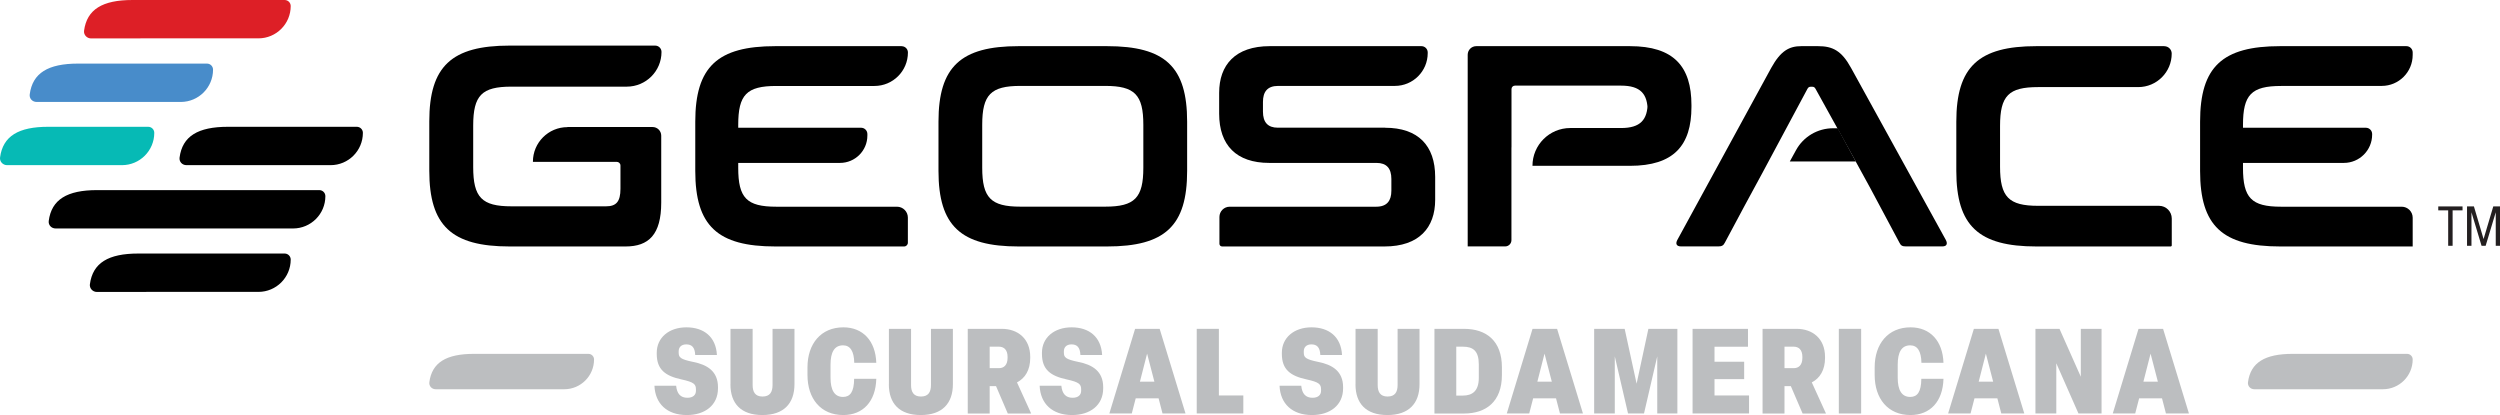
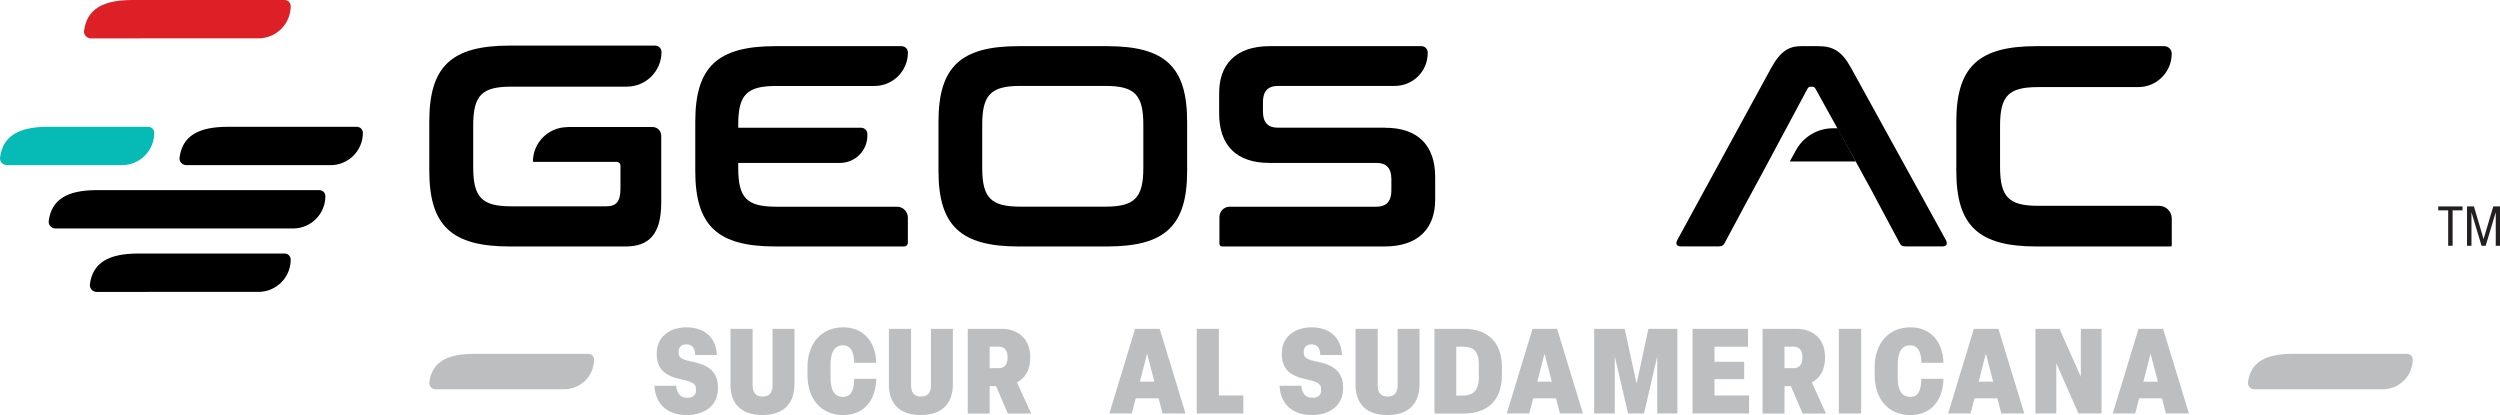
<svg xmlns="http://www.w3.org/2000/svg" id="Layer_2" data-name="Layer 2" viewBox="0 0 445.8 74.01">
  <defs>
    <style>
      .cls-1 {
        fill: #bcbec0;
      }

      .cls-2 {
        fill: #231f20;
      }

      .cls-3 {
        fill: #dd1f26;
      }

      .cls-4 {
        fill: #488cca;
      }

      .cls-5 {
        fill: #06bab5;
      }
    </style>
  </defs>
  <g id="Layer_1-2" data-name="Layer 1">
    <g>
      <g>
        <path d="M160.77,8.23h-22.5c-10.31,0-14.29,3.67-14.29,13.47v8.78c0,9.8,3.98,13.47,14.29,13.47h22.95c.37,0,.67-.3.67-.67v-4.48c0-1.07-.87-1.94-1.94-1.94h-21.52c-5.31,0-6.79-1.58-6.79-6.94v-.87h18.15c2.69,0,4.88-2.18,4.88-4.88v-.27c0-.62-.5-1.12-1.12-1.12h-21.91v-.51c0-5.36,1.48-6.94,6.79-6.94h17.5c3.3,0,5.97-2.67,5.97-5.97h0c0-.62-.5-1.12-1.12-1.12Z" />
        <path d="M197.4,8.23h-15.76c-10.31,0-14.29,3.67-14.29,13.47v8.78c0,9.8,3.98,13.47,14.29,13.47h15.76c10.36,0,14.29-3.67,14.29-13.47v-8.78c0-9.8-3.93-13.47-14.29-13.47ZM203.88,29.91c0,5.36-1.53,6.94-6.79,6.94h-15.15c-5.25,0-6.79-1.58-6.79-6.94v-7.65c0-5.36,1.53-6.94,6.79-6.94h15.15c5.26,0,6.79,1.58,6.79,6.94v7.65Z" />
        <path d="M246.99,22.77h-19.13c-1.79,0-2.65-.97-2.65-2.86v-1.73c0-1.79.77-2.86,2.7-2.86h20.83c3.23,0,5.85-2.62,5.85-5.85v-.12c0-.62-.5-1.12-1.12-1.12h-27.04c-6.17,0-9.03,3.37-9.03,8.32v3.72c0,5.61,3.06,8.78,8.93,8.78h19.13c1.79,0,2.65.97,2.65,2.86v2.09c0,1.78-.77,2.86-2.7,2.86h-26.13c-1.01,0-1.83.82-1.83,1.83v4.78c0,.27.21.48.48.48h28.96c6.17,0,9.03-3.37,9.03-8.32v-4.08c0-5.61-3.06-8.77-8.93-8.77Z" />
        <path d="M333.54,33.6l5.17,9.68c.25.51.51.66,1.17.66h6.48c.82,0,.97-.51.61-1.17l-16.89-30.66c-1.68-3.06-3.27-3.88-5.87-3.88h-3.01c-2.14,0-3.67.82-5.36,3.88l-16.73,30.66c-.36.66-.2,1.17.66,1.17h6.63c.61,0,.92-.15,1.17-.66l3.52-6.58,3.21-5.92,8.01-14.95c.15-.26.31-.36.56-.36h.31c.26,0,.41.1.56.36l6.56,11.85" />
        <path d="M385.95,8.23h-22.81c-10.31,0-14.29,3.67-14.29,13.47v8.78c0,9.8,3.98,13.47,14.29,13.47h23.93c.11,0,.2-.09.2-.2v-4.78c0-1.25-1.01-2.27-2.27-2.27h-21.56c-5.26,0-6.79-1.58-6.79-6.99v-7.24c0-5.41,1.53-6.94,6.79-6.94h17.85c3.3,0,5.97-2.67,5.97-5.97h0c0-.73-.59-1.32-1.32-1.32Z" />
-         <path d="M406.76,15.32h17.95c3.05,0,5.52-2.47,5.52-5.52v-.45c0-.62-.5-1.12-1.12-1.12h-22.5c-10.31,0-14.29,3.67-14.29,13.47v8.78c0,9.8,3.98,13.47,14.29,13.47h23.62v-5.13c0-1.08-.88-1.96-1.96-1.96h-21.51c-5.31,0-6.79-1.58-6.79-6.94v-.87h17.99c2.78,0,5.04-2.26,5.04-5.04v-.11c0-.62-.5-1.12-1.12-1.12h-21.91v-.51c0-5.36,1.48-6.94,6.79-6.94Z" />
        <path d="M101.19,22.65h15.18c.85,0,1.54.69,1.54,1.54v11.93c0,5.73-2.25,7.83-6.35,7.83h-20.68c-10.34,0-14.33-3.69-14.33-13.51v-8.8c0-9.83,3.99-13.51,14.33-13.51h25.95c.62,0,1.13.5,1.13,1.13h0c0,3.42-2.77,6.19-6.19,6.19h-20.58c-5.27,0-6.81,1.54-6.81,6.96v7.37c0,5.43,1.54,7.01,6.81,7.01h16.89c1.79,0,2.56-.82,2.56-3.12v-4.15c0-.37-.3-.66-.66-.66h-14.95v-.03c0-3.4,2.76-6.16,6.16-6.16Z" />
-         <path d="M269.53,26.29v-10.41c0-.34.27-.61.61-.61h18.93c3.47,0,4.74,1.48,4.74,4.54v-1.52c0,3.06-1.28,4.54-4.74,4.54h-9.06c-3.72,0-6.74,3.02-6.74,6.74h0s17.38,0,17.38,0c7.81,0,10.97-3.62,10.97-10.51v-.32c0-6.89-3.16-10.51-10.97-10.51h-27.4c-.85,0-1.53.69-1.53,1.53v34.18h6.68c.62,0,1.12-.5,1.12-1.12v-16.53Z" />
        <path d="M327.71,22.87h-.83c-2.76,0-5.3,1.5-6.62,3.92l-1.1,2h11.76l-3.21-5.92Z" />
      </g>
      <g>
        <g>
          <path class="cls-3" d="M25.05,6.84h21.03c3.18,0,5.76-2.58,5.76-5.76h0c0-.6-.49-1.08-1.08-1.08h-27.14c-5.35,0-8.12,1.67-8.63,5.47-.1.73.5,1.38,1.24,1.38h8.82Z" />
          <path d="M26.09,52.05h19.99c3.18,0,5.76-2.58,5.76-5.76h0c0-.6-.49-1.08-1.08-1.08h-26.1c-5.35,0-8.12,1.67-8.63,5.47-.1.73.5,1.38,1.24,1.38h8.82Z" />
          <path d="M42.88,33.9h-25.56c-5.36,0-8.13,1.68-8.63,5.49-.1.74.48,1.35,1.23,1.35h8.83s33.51,0,33.51,0c3.18,0,5.76-2.58,5.76-5.76h0c0-.6-.49-1.08-1.08-1.08h-4.42s-9.62,0-9.62,0Z" />
          <g>
            <path class="cls-5" d="M10.07,29.45h11.68c3.18,0,5.76-2.58,5.76-5.76h0c0-.6-.49-1.08-1.08-1.08H8.64C3.29,22.6.52,24.27.01,28.07c-.1.73.5,1.38,1.24,1.38h8.82Z" />
            <path d="M52.47,29.45h6.48c3.18,0,5.76-2.58,5.76-5.76h0c0-.6-.49-1.08-1.08-1.08h-22.98c-5.36,0-8.13,1.68-8.63,5.49-.1.74.48,1.35,1.23,1.35h19.23Z" />
          </g>
        </g>
-         <path class="cls-4" d="M25.75,18.18h6.48c3.18,0,5.76-2.58,5.76-5.76h0c0-.6-.49-1.08-1.08-1.08H13.93c-5.36,0-8.13,1.68-8.63,5.49-.1.74.48,1.35,1.23,1.35h19.23Z" />
      </g>
      <g>
        <path class="cls-2" d="M436.56,43.83v-6.32h-1.77v-.7h4.33v.7h-1.77v6.32h-.79Z" />
        <path class="cls-2" d="M439.92,43.83v-7.02h1.23l1.72,5.82,1.73-5.82h1.21v7.02h-.77v-5.98l-1.8,5.98h-.73l-1.8-5.98v5.98h-.78Z" />
      </g>
      <g>
        <path class="cls-1" d="M116.7,68.78h3.87c.13,1.42.79,2.15,2,2.15,1.02,0,1.53-.51,1.53-1.25v-.23c0-.94-.34-1.3-2.57-1.79-2.89-.62-4.42-1.76-4.42-4.55v-.21c0-2.68,2.17-4.53,5.29-4.53s5.27,1.7,5.44,4.93h-3.87c-.06-1.38-.62-1.89-1.59-1.89-.89,0-1.36.51-1.36,1.23v.21c0,.89.3,1.21,2.55,1.68,2.53.49,4.46,1.66,4.46,4.51v.21c0,3.02-2.34,4.76-5.55,4.76-3.53,0-5.65-2.02-5.78-5.23Z" />
        <path class="cls-1" d="M130.26,68.52v-9.88h3.95v10.03c0,1.19.43,2.04,1.76,2.04s1.79-.81,1.79-2.06v-10.01h3.91v9.86c0,3.44-1.91,5.51-5.72,5.51s-5.7-2.04-5.7-5.48Z" />
        <path class="cls-1" d="M143.99,66.87v-1.36c0-4.21,2.4-7.14,6.4-7.14,3.49,0,5.74,2.42,5.87,6.33h-3.93c-.04-2.06-.7-3.12-2-3.12-1.55,0-2.23,1.25-2.23,3.42v2.36c0,2.19.7,3.42,2.23,3.42,1.27,0,1.96-.89,1.98-3.23h3.95c-.11,4.04-2.36,6.46-5.89,6.46-4.04,0-6.38-2.95-6.38-7.14Z" />
        <path class="cls-1" d="M158.51,68.52v-9.88h3.95v10.03c0,1.19.43,2.04,1.76,2.04s1.79-.81,1.79-2.06v-10.01h3.91v9.86c0,3.44-1.91,5.51-5.72,5.51s-5.7-2.04-5.7-5.48Z" />
        <path class="cls-1" d="M172.57,73.73v-15.09h6.08c2.83,0,5.06,1.74,5.06,5v.19c0,2.15-.91,3.61-2.36,4.36l2.53,5.55h-4.17l-2.1-4.89h-1.13v4.89h-3.91ZM176.48,65.65h1.66c.85,0,1.53-.53,1.53-1.83v-.19c0-1.28-.68-1.81-1.53-1.81h-1.66v3.83Z" />
-         <path class="cls-1" d="M185.39,68.78h3.87c.13,1.42.79,2.15,2,2.15,1.02,0,1.53-.51,1.53-1.25v-.23c0-.94-.34-1.3-2.57-1.79-2.89-.62-4.42-1.76-4.42-4.55v-.21c0-2.68,2.17-4.53,5.29-4.53s5.27,1.7,5.44,4.93h-3.87c-.06-1.38-.62-1.89-1.59-1.89-.89,0-1.36.51-1.36,1.23v.21c0,.89.3,1.21,2.55,1.68,2.53.49,4.46,1.66,4.46,4.51v.21c0,3.02-2.34,4.76-5.55,4.76-3.53,0-5.65-2.02-5.78-5.23Z" />
        <path class="cls-1" d="M207.3,73.73l-.7-2.7h-4.08l-.7,2.7h-4l4.59-15.09h4.38l4.61,15.09h-4.1ZM203.28,68.06h2.57l-1.3-5-1.28,5Z" />
        <path class="cls-1" d="M213.4,73.73v-15.09h3.95v11.88h4.36v3.21h-8.31Z" />
        <path class="cls-1" d="M228.17,68.78h3.87c.13,1.42.79,2.15,2,2.15,1.02,0,1.53-.51,1.53-1.25v-.23c0-.94-.34-1.3-2.57-1.79-2.89-.62-4.42-1.76-4.42-4.55v-.21c0-2.68,2.17-4.53,5.29-4.53s5.27,1.7,5.44,4.93h-3.87c-.06-1.38-.62-1.89-1.59-1.89-.89,0-1.36.51-1.36,1.23v.21c0,.89.3,1.21,2.55,1.68,2.53.49,4.46,1.66,4.46,4.51v.21c0,3.02-2.34,4.76-5.55,4.76-3.53,0-5.65-2.02-5.78-5.23Z" />
        <path class="cls-1" d="M241.72,68.52v-9.88h3.95v10.03c0,1.19.43,2.04,1.76,2.04s1.79-.81,1.79-2.06v-10.01h3.91v9.86c0,3.44-1.91,5.51-5.72,5.51s-5.7-2.04-5.7-5.48Z" />
        <path class="cls-1" d="M255.79,73.73v-15.09h5.27c4,0,6.76,2.15,6.76,6.87v1.36c0,4.74-2.81,6.87-6.76,6.87h-5.27ZM259.68,70.54h1.17c1.66,0,2.85-.77,2.85-3.17v-2.38c0-2.42-1.02-3.17-2.83-3.17h-1.19v8.71Z" />
        <path class="cls-1" d="M278.17,73.73l-.7-2.7h-4.08l-.7,2.7h-4l4.59-15.09h4.38l4.61,15.09h-4.1ZM274.15,68.06h2.57l-1.3-5-1.28,5Z" />
        <path class="cls-1" d="M284.27,73.73v-15.09h5.44l2.13,9.78,2.1-9.78h5.17v15.09h-3.59v-10.18l-2.36,10.18h-2.85l-2.36-10.18v10.18h-3.68Z" />
        <path class="cls-1" d="M301.82,73.73v-15.09h9.88v3.19h-5.97v2.68h5.29v3.1h-5.29v2.91h6.16v3.21h-10.08Z" />
        <path class="cls-1" d="M314.3,73.73v-15.09h6.08c2.83,0,5.06,1.74,5.06,5v.19c0,2.15-.91,3.61-2.36,4.36l2.53,5.55h-4.17l-2.1-4.89h-1.13v4.89h-3.91ZM318.21,65.65h1.66c.85,0,1.53-.53,1.53-1.83v-.19c0-1.28-.68-1.81-1.53-1.81h-1.66v3.83Z" />
        <path class="cls-1" d="M327.9,73.73v-15.09h3.98v15.09h-3.98Z" />
        <path class="cls-1" d="M334.29,66.87v-1.36c0-4.21,2.4-7.14,6.4-7.14,3.49,0,5.74,2.42,5.87,6.33h-3.93c-.04-2.06-.7-3.12-2-3.12-1.55,0-2.23,1.25-2.23,3.42v2.36c0,2.19.7,3.42,2.23,3.42,1.27,0,1.96-.89,1.98-3.23h3.95c-.11,4.04-2.36,6.46-5.89,6.46-4.04,0-6.38-2.95-6.38-7.14Z" />
        <path class="cls-1" d="M356.87,73.73l-.7-2.7h-4.08l-.7,2.7h-4l4.59-15.09h4.38l4.61,15.09h-4.1ZM352.85,68.06h2.57l-1.3-5-1.28,5Z" />
        <path class="cls-1" d="M362.96,73.73v-15.09h4.29l3.8,8.54v-8.54h3.7v15.09h-4.12l-3.95-8.95v8.95h-3.72Z" />
        <path class="cls-1" d="M386.23,73.73l-.7-2.7h-4.08l-.7,2.7h-4l4.59-15.09h4.38l4.61,15.09h-4.1ZM382.22,68.06h2.57l-1.3-5-1.28,5Z" />
      </g>
      <path class="cls-1" d="M418.95,69.41h5.97c2.93,0,5.31-2.38,5.31-5.31h0c0-.55-.45-1-1-1h-20.41c-4.94,0-7.5,1.54-7.96,5.06-.09.68.44,1.25,1.13,1.25h16.95Z" />
      <path class="cls-1" d="M94.65,69.41h5.97c2.93,0,5.31-2.38,5.31-5.31h0c0-.55-.45-1-1-1h-20.41c-4.94,0-7.5,1.54-7.96,5.06-.09.68.44,1.25,1.13,1.25h16.95Z" />
    </g>
  </g>
</svg>